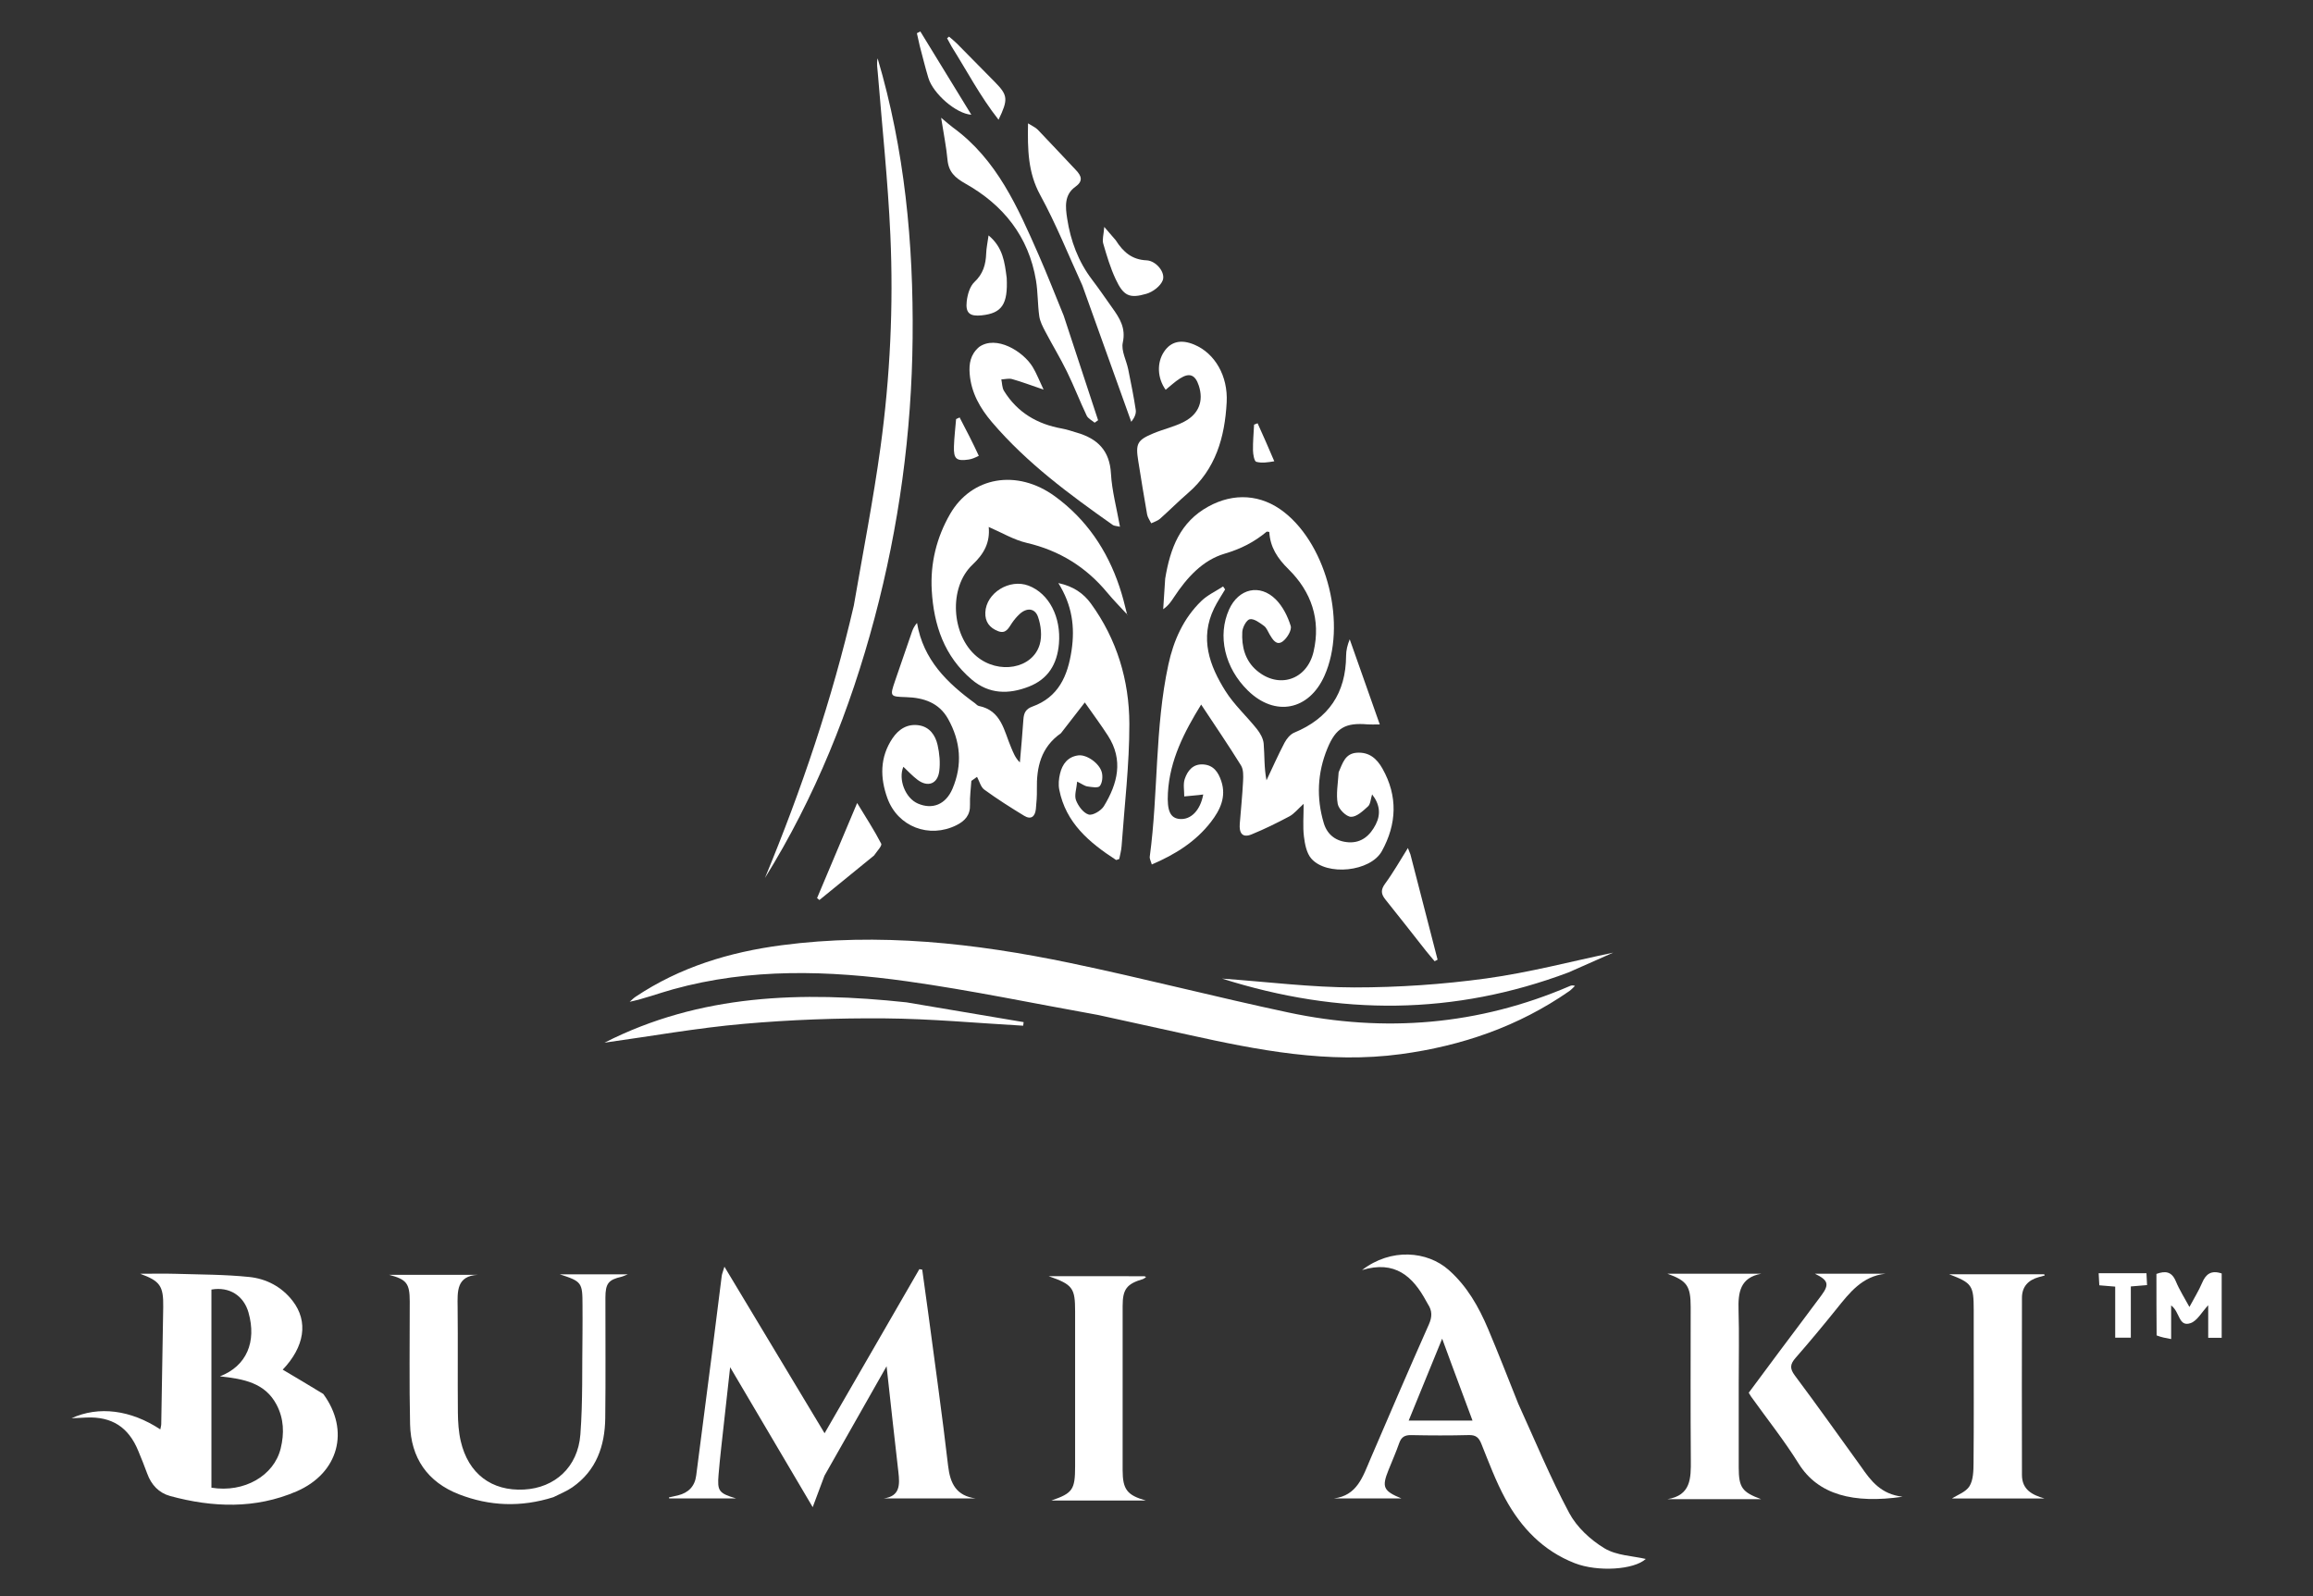
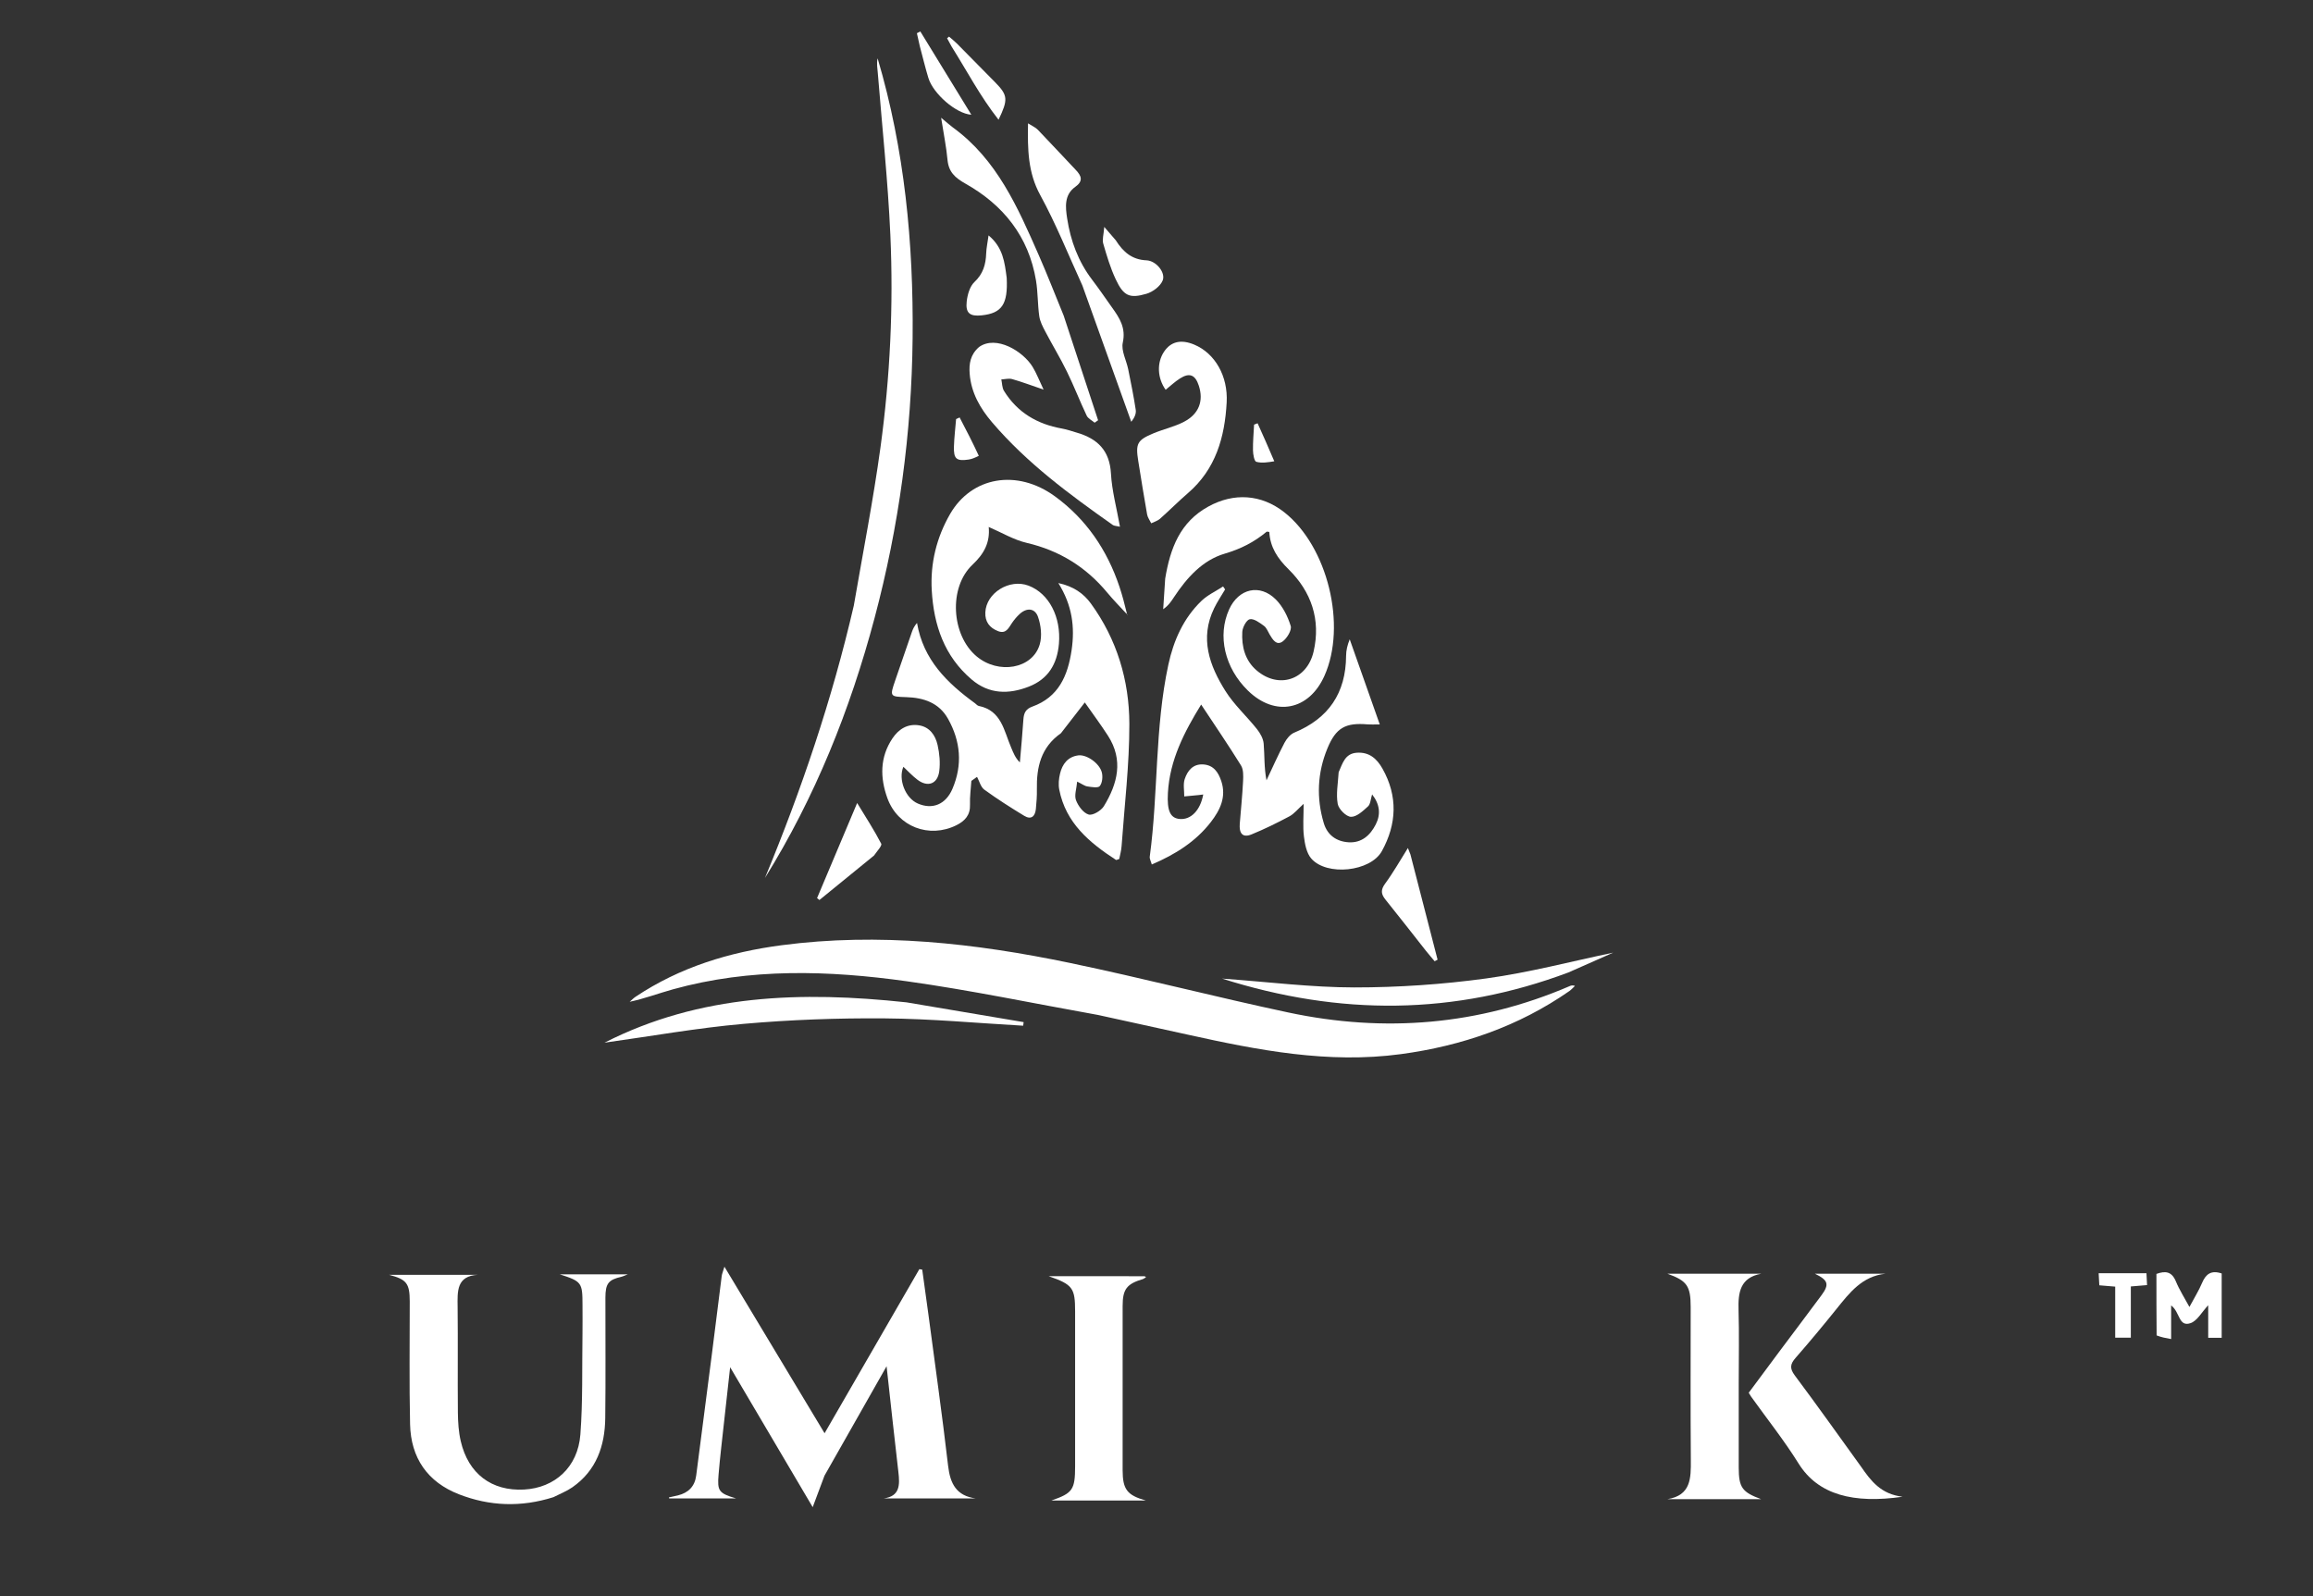
<svg xmlns="http://www.w3.org/2000/svg" width="171" height="118" viewBox="0 0 171 118" fill="none">
  <rect x="0" y="0" width="171" height="118" fill="#333333" stroke="none" />
  <path d="M81.19 75.037C76.436 74.186 71.772 73.207 67.063 72.547C61.281 71.737 55.473 71.551 49.754 73.139C48.697 73.432 47.668 73.824 46.552 74.061C46.695 73.938 46.826 73.797 46.982 73.693C50.261 71.499 53.93 70.386 57.788 69.879C64.965 68.934 72.059 69.723 79.085 71.186C84.49 72.312 89.839 73.701 95.239 74.85C102.363 76.366 109.329 75.794 116.06 72.896C116.159 72.853 116.265 72.825 116.437 72.886C116.298 73.015 116.173 73.163 116.019 73.27C112.259 75.883 108.074 77.322 103.562 77.931C98.196 78.655 93.004 77.64 87.816 76.491C85.632 76.007 83.446 75.53 81.19 75.037Z" fill="white" />
  <path d="M78.435 54.206C76.951 55.248 76.625 56.719 76.657 58.353C76.667 58.837 76.629 59.323 76.582 59.805C76.529 60.349 76.236 60.626 75.722 60.313C74.717 59.702 73.721 59.069 72.77 58.377C72.504 58.183 72.406 57.754 72.232 57.432C72.092 57.532 71.953 57.631 71.813 57.73C71.776 58.314 71.691 58.899 71.712 59.481C71.741 60.259 71.338 60.693 70.708 61.007C68.698 62.007 66.371 61.125 65.604 59.006C65.058 57.496 65.043 55.98 65.981 54.584C66.439 53.903 67.088 53.492 67.932 53.62C68.732 53.742 69.153 54.359 69.316 55.075C69.458 55.701 69.521 56.381 69.439 57.014C69.317 57.961 68.587 58.221 67.829 57.646C67.448 57.358 67.121 56.999 66.786 56.687C66.395 57.608 66.922 59.002 67.86 59.406C68.944 59.873 69.924 59.468 70.416 58.313C71.172 56.539 71.018 54.799 70.088 53.141C69.418 51.948 68.282 51.577 66.99 51.538C65.782 51.501 65.779 51.489 66.18 50.312C66.591 49.104 67.007 47.897 67.427 46.691C67.503 46.472 67.613 46.264 67.795 46.053C68.258 48.782 70.025 50.493 72.082 51.991C72.174 52.058 72.257 52.168 72.357 52.188C74.043 52.523 74.224 54.037 74.757 55.273C74.917 55.644 75.052 56.026 75.399 56.364C75.488 55.304 75.592 54.245 75.66 53.184C75.691 52.712 75.835 52.413 76.32 52.238C78.248 51.544 78.938 49.981 79.221 48.083C79.479 46.354 79.268 44.745 78.243 43.106C79.355 43.342 80.105 43.867 80.655 44.625C82.573 47.265 83.485 50.3 83.493 53.509C83.499 56.524 83.132 59.541 82.919 62.556C82.895 62.889 82.8 63.217 82.746 63.504C82.607 63.545 82.534 63.592 82.504 63.572C80.543 62.298 78.792 60.842 78.31 58.373C78.236 57.997 78.277 57.572 78.368 57.195C78.537 56.487 78.943 55.944 79.72 55.844C80.336 55.765 81.291 56.429 81.46 57.111C81.538 57.426 81.493 57.884 81.306 58.113C81.177 58.272 80.702 58.186 80.392 58.14C80.183 58.109 79.991 57.957 79.635 57.782C79.589 58.309 79.411 58.794 79.549 59.158C79.711 59.586 80.091 60.101 80.482 60.217C80.782 60.307 81.406 59.934 81.611 59.598C82.624 57.938 83.072 56.188 81.911 54.389C81.39 53.581 80.814 52.809 80.2 51.931C79.569 52.747 79.022 53.453 78.435 54.206Z" fill="white" />
  <path d="M98.966 57.093C99.263 56.413 99.442 55.712 100.3 55.649C101.222 55.581 101.791 56.085 102.207 56.824C103.355 58.862 103.263 60.925 102.161 62.922C101.318 64.447 98.086 64.786 96.941 63.469C96.593 63.069 96.468 62.405 96.4 61.843C96.31 61.107 96.378 60.353 96.378 59.427C95.944 59.817 95.677 60.164 95.325 60.352C94.413 60.839 93.48 61.297 92.523 61.688C91.818 61.975 91.604 61.544 91.656 60.899C91.741 59.847 91.847 58.796 91.901 57.743C91.92 57.356 91.934 56.889 91.746 56.586C90.807 55.071 89.8 53.599 88.801 52.087C87.56 54.103 86.478 56.181 86.343 58.624C86.269 59.949 86.521 60.49 87.223 60.547C88.048 60.613 88.741 59.906 88.955 58.735C88.837 58.75 88.737 58.766 88.636 58.776C88.275 58.812 87.913 58.845 87.551 58.879C87.556 58.446 87.457 57.976 87.589 57.586C87.794 56.98 88.193 56.466 88.951 56.513C89.72 56.561 90.073 57.093 90.291 57.751C90.677 58.918 90.199 59.891 89.524 60.765C88.403 62.218 86.898 63.163 85.153 63.91C85.09 63.681 84.98 63.496 85.002 63.329C85.638 58.615 85.367 53.811 86.377 49.137C86.762 47.355 87.488 45.712 88.818 44.428C89.274 43.988 89.884 43.709 90.423 43.356C90.473 43.429 90.523 43.502 90.573 43.574C90.3 44.037 89.995 44.485 89.761 44.967C88.68 47.188 89.415 49.211 90.599 51.09C91.242 52.111 92.169 52.948 92.927 53.902C93.169 54.206 93.394 54.607 93.424 54.981C93.497 55.856 93.448 56.742 93.632 57.688C94.071 56.761 94.486 55.822 94.961 54.916C95.119 54.616 95.387 54.286 95.683 54.163C98.221 53.113 99.502 51.239 99.517 48.477C99.519 48.082 99.613 47.688 99.785 47.264C100.513 49.328 101.242 51.392 102.006 53.555C101.557 53.555 101.336 53.571 101.117 53.553C99.466 53.41 98.762 53.805 98.134 55.332C97.393 57.133 97.31 58.989 97.867 60.852C98.13 61.734 98.801 62.213 99.702 62.269C100.672 62.329 101.305 61.747 101.712 60.944C102.085 60.208 102.019 59.467 101.44 58.729C101.33 59.078 101.323 59.445 101.137 59.615C100.768 59.952 100.295 60.398 99.877 60.386C99.526 60.377 98.969 59.82 98.898 59.433C98.765 58.703 98.917 57.921 98.966 57.093Z" fill="white" />
-   <path d="M23.899 103.052C25.885 105.746 25.043 108.913 21.916 110.259C18.879 111.566 15.725 111.453 12.585 110.6C11.751 110.373 11.183 109.774 10.882 108.936C10.68 108.374 10.451 107.822 10.225 107.269C9.502 105.503 8.269 104.713 6.379 104.797C6.054 104.812 5.728 104.828 5.287 104.849C7.302 103.924 9.666 104.233 11.853 105.673C11.88 105.521 11.919 105.399 11.921 105.276C11.972 102.394 12.022 99.513 12.067 96.632C12.092 95.06 11.829 94.703 10.36 94.167C11.24 94.167 12.121 94.145 13 94.171C14.811 94.226 16.63 94.219 18.429 94.405C19.686 94.535 20.823 95.125 21.631 96.169C22.823 97.71 22.506 99.57 20.902 101.257C21.865 101.827 22.86 102.417 23.899 103.052ZM15.631 104.042C15.631 106.029 15.631 108.016 15.631 109.983C18.05 110.377 20.259 109.097 20.751 107.083C21.023 105.971 20.991 104.876 20.443 103.841C19.592 102.233 18.027 101.942 16.259 101.751C18.236 100.99 18.981 99.195 18.374 97.04C18.02 95.783 16.955 95.103 15.631 95.335C15.631 98.174 15.631 101.022 15.631 104.042Z" fill="white" />
  <path d="M60.954 109.095C60.667 109.86 60.403 110.565 60.083 111.422C58.059 107.992 56.08 104.637 53.979 101.076C53.74 103.232 53.525 105.149 53.315 107.065C53.244 107.717 53.177 108.369 53.123 109.022C53.024 110.228 53.135 110.393 54.416 110.776C52.64 110.776 51.056 110.776 49.472 110.776C49.465 110.751 49.459 110.727 49.452 110.702C49.678 110.652 49.905 110.607 50.129 110.55C50.892 110.356 51.365 109.892 51.469 109.087C51.856 106.092 52.247 103.098 52.63 100.103C52.877 98.182 53.11 96.259 53.356 94.337C53.376 94.176 53.446 94.02 53.557 93.645C56.06 97.808 58.469 101.814 60.961 105.958C63.33 101.855 65.648 97.841 67.967 93.827C68.038 93.839 68.109 93.851 68.18 93.862C68.329 94.942 68.484 96.02 68.627 97.1C69.125 100.856 69.657 104.607 70.094 108.37C70.248 109.699 70.712 110.584 72.132 110.777C69.864 110.777 67.597 110.777 65.329 110.777C66.546 110.618 66.526 109.766 66.418 108.83C66.125 106.317 65.855 103.801 65.545 101.005C63.939 103.829 62.458 106.432 60.954 109.095Z" fill="white" />
-   <path d="M112.243 103.77C113.494 106.516 114.623 109.256 116.013 111.855C116.574 112.904 117.589 113.843 118.617 114.463C119.513 115.004 120.718 115.026 121.673 115.251C120.796 116.057 118.116 116.223 116.425 115.565C114.083 114.653 112.453 112.942 111.284 110.792C110.582 109.499 110.065 108.102 109.514 106.732C109.326 106.266 109.102 106.08 108.589 106.093C107.17 106.13 105.75 106.125 104.332 106.095C103.861 106.086 103.602 106.234 103.445 106.682C103.209 107.352 102.923 108.005 102.657 108.665C102.145 109.935 102.256 110.218 103.605 110.776C101.849 110.776 100.232 110.776 98.615 110.776C100.335 110.57 100.757 109.156 101.317 107.853C102.743 104.534 104.168 101.214 105.637 97.913C105.888 97.35 105.886 96.899 105.564 96.412C105.517 96.341 105.479 96.264 105.438 96.189C104.45 94.365 103.139 93.155 100.697 93.894C102.834 92.246 105.519 92.484 107.103 93.886C108.461 95.087 109.324 96.613 110.016 98.249C110.779 100.056 111.491 101.886 112.243 103.77ZM107.334 100.912C107.12 100.33 106.906 99.748 106.619 98.966C105.735 101.128 104.948 103.052 104.143 105.023C105.794 105.023 107.295 105.023 108.864 105.023C108.35 103.634 107.869 102.333 107.334 100.912Z" fill="white" />
  <path d="M40.911 110.685C38.517 111.443 36.197 111.351 33.936 110.473C31.608 109.568 30.372 107.784 30.317 105.287C30.25 102.263 30.296 99.236 30.292 96.211C30.29 94.872 30.056 94.584 28.76 94.244C30.954 94.244 33.148 94.244 35.343 94.244C33.737 94.325 33.819 95.469 33.832 96.632C33.861 99.229 33.827 101.826 33.851 104.423C33.858 105.132 33.904 105.857 34.063 106.544C34.623 108.955 36.347 110.247 38.741 110.12C41.016 109.999 42.725 108.465 42.907 106.052C43.093 103.583 43.025 101.095 43.063 98.615C43.074 97.901 43.064 97.188 43.064 96.474C43.064 94.817 43.005 94.732 41.385 94.21C43.088 94.21 44.659 94.21 46.412 94.21C46.155 94.311 46.057 94.365 45.953 94.388C44.983 94.609 44.76 94.886 44.758 95.931C44.754 98.9 44.782 101.868 44.746 104.836C44.721 106.897 44.088 108.714 42.321 109.949C41.907 110.238 41.425 110.426 40.911 110.685Z" fill="white" />
  <path d="M83.288 45.38C82.812 44.861 82.314 44.36 81.865 43.818C80.287 41.912 78.32 40.698 75.902 40.133C74.945 39.91 74.061 39.373 73.08 38.951C73.163 38.873 73.092 38.911 73.095 38.941C73.206 40.102 72.758 40.937 71.894 41.751C70.112 43.433 70.333 46.953 72.192 48.517C73.816 49.884 76.335 49.453 76.867 47.643C77.049 47.022 76.959 46.231 76.741 45.606C76.508 44.941 75.896 44.914 75.372 45.403C75.166 45.596 74.979 45.817 74.82 46.05C74.563 46.427 74.376 46.893 73.776 46.655C73.155 46.41 72.817 45.962 72.845 45.279C72.905 43.829 74.638 42.759 76.045 43.298C77.56 43.878 78.456 45.621 78.286 47.6C78.157 49.097 77.487 50.204 76.068 50.759C74.574 51.343 73.124 51.331 71.834 50.234C69.814 48.516 69.034 46.22 68.885 43.654C68.768 41.642 69.241 39.737 70.233 38.012C71.831 35.233 75.188 34.654 77.984 36.688C80.299 38.373 81.855 40.66 82.764 43.385C82.97 44.004 83.138 44.636 83.303 45.326C83.282 45.388 83.288 45.38 83.288 45.38Z" fill="white" />
  <path d="M63.122 44.771C63.802 40.829 64.559 36.969 65.093 33.078C65.807 27.87 66.06 22.616 65.824 17.365C65.645 13.38 65.219 9.406 64.898 5.427C64.868 5.06 64.795 4.696 64.883 4.313C66.88 11.062 67.539 17.977 67.47 24.992C67.401 32.015 66.459 38.916 64.656 45.693C62.851 52.474 60.263 58.931 56.552 64.907C59.255 58.385 61.512 51.723 63.122 44.771Z" fill="white" />
  <path d="M86.142 42.778C86.517 40.525 87.24 38.597 89.336 37.446C91.208 36.418 93.238 36.522 94.957 37.879C98.156 40.405 99.584 46.246 97.913 49.969C96.766 52.525 94.265 53.009 92.266 51.062C90.541 49.383 89.987 46.999 90.87 45.051C91.567 43.513 93.135 43.132 94.323 44.319C94.837 44.833 95.204 45.572 95.422 46.276C95.515 46.579 95.153 47.182 94.831 47.419C94.371 47.758 94.089 47.283 93.864 46.905C93.733 46.686 93.638 46.409 93.446 46.27C93.128 46.04 92.715 45.724 92.4 45.778C92.159 45.82 91.862 46.371 91.843 46.71C91.781 47.795 92.047 48.832 92.907 49.566C94.534 50.954 96.626 50.273 97.113 48.173C97.662 45.809 96.942 43.739 95.262 42.084C94.446 41.281 93.9 40.452 93.84 39.327C93.741 39.318 93.667 39.288 93.638 39.312C92.723 40.077 91.726 40.583 90.546 40.93C88.903 41.413 87.746 42.707 86.8 44.137C86.599 44.441 86.406 44.751 85.995 45.039C86.04 44.31 86.084 43.581 86.142 42.778Z" fill="white" />
-   <path d="M145.917 99.161C145.917 98.334 145.917 97.592 145.917 96.85C145.916 95.029 145.797 94.848 144.095 94.203C146.509 94.203 148.82 94.203 151.13 94.203C151.142 94.233 151.154 94.264 151.166 94.294C151.016 94.335 150.867 94.376 150.718 94.418C149.948 94.635 149.484 95.12 149.483 95.946C149.475 100.312 149.473 104.678 149.483 109.043C149.486 110.131 150.241 110.519 151.149 110.781C148.832 110.781 146.516 110.781 144.308 110.781C144.713 110.514 145.341 110.303 145.606 109.869C145.888 109.406 145.899 108.732 145.904 108.149C145.931 105.182 145.917 102.214 145.917 99.161Z" fill="white" />
  <path d="M128.544 102.244C128.544 104.382 128.543 106.434 128.544 108.486C128.545 109.977 128.799 110.314 130.203 110.832C129.049 110.832 127.895 110.832 126.741 110.832C125.583 110.832 124.424 110.832 123.265 110.832C125.024 110.552 125.013 109.274 125.003 107.922C124.973 104.16 124.993 100.398 124.992 96.636C124.992 95.06 124.717 94.685 123.272 94.164C124.43 94.164 125.589 94.164 126.748 94.164C127.902 94.164 129.056 94.164 130.21 94.164C128.637 94.452 128.493 95.557 128.531 96.858C128.583 98.623 128.544 100.391 128.544 102.244Z" fill="white" />
  <path d="M84.502 94.559C83.298 94.913 82.998 95.311 82.997 96.541C82.992 100.588 82.994 104.634 82.996 108.681C82.997 110.119 83.332 110.539 84.708 110.93C82.392 110.93 80.076 110.93 77.729 110.93C79.303 110.389 79.483 110.127 79.483 108.401C79.483 104.582 79.483 100.763 79.483 96.945C79.483 95.221 79.308 94.966 77.53 94.347C80.034 94.347 82.312 94.346 84.589 94.349C84.636 94.349 84.683 94.385 84.729 94.404C84.676 94.454 84.623 94.504 84.502 94.559Z" fill="white" />
  <path d="M137.59 108.431C138.326 109.5 139.07 110.465 140.658 110.652C137.044 111.174 134.418 110.523 132.971 108.199C131.904 106.486 130.639 104.899 129.463 103.256C129.413 103.187 129.373 103.111 129.283 102.965C130.023 101.969 130.779 100.946 131.54 99.927C132.579 98.536 133.628 97.153 134.661 95.757C135.262 94.945 135.153 94.638 134.179 94.166C135.051 94.166 135.922 94.166 136.794 94.166C137.658 94.166 138.522 94.166 139.385 94.166C137.665 94.35 136.732 95.577 135.764 96.779C134.783 97.999 133.781 99.204 132.751 100.382C132.352 100.838 132.294 101.154 132.687 101.681C134.34 103.891 135.938 106.144 137.59 108.431Z" fill="white" />
  <path d="M72.386 25.651C73.65 24.755 75.637 25.968 76.342 27.123C76.623 27.583 76.817 28.098 77.152 28.802C76.195 28.477 75.52 28.221 74.828 28.026C74.583 27.957 74.296 28.038 74.028 28.05C74.09 28.334 74.08 28.662 74.224 28.895C75.209 30.493 76.681 31.356 78.499 31.68C78.885 31.749 79.259 31.882 79.636 31.993C81.135 32.434 82.036 33.301 82.132 35.001C82.204 36.285 82.553 37.553 82.799 38.94C82.519 38.876 82.369 38.882 82.272 38.813C79.065 36.553 75.911 34.228 73.34 31.215C72.458 30.181 71.798 29.03 71.688 27.634C71.63 26.9 71.734 26.21 72.386 25.651Z" fill="white" />
  <path d="M84.153 34.092C83.944 32.797 84.071 32.54 85.259 32.041C86.011 31.726 86.829 31.552 87.545 31.175C88.65 30.594 88.991 29.627 88.63 28.517C88.366 27.703 87.941 27.527 87.226 27.985C86.852 28.224 86.525 28.535 86.176 28.815C85.555 27.947 85.518 26.811 86.055 26.005C86.562 25.244 87.319 25.067 88.301 25.482C89.82 26.122 90.793 27.799 90.688 29.746C90.549 32.321 89.881 34.684 87.83 36.451C87.12 37.062 86.46 37.732 85.758 38.353C85.581 38.509 85.329 38.578 85.111 38.687C85.007 38.471 84.848 38.264 84.807 38.037C84.576 36.748 84.373 35.455 84.153 34.092Z" fill="white" />
  <path d="M67.017 74.102C69.954 74.599 72.817 75.082 75.679 75.564C75.667 75.653 75.654 75.741 75.642 75.829C72.231 75.636 68.821 75.314 65.409 75.287C61.929 75.259 58.435 75.387 54.968 75.693C51.539 75.995 48.136 76.605 44.688 77.085C51.766 73.481 59.283 73.274 67.017 74.102Z" fill="white" />
  <path d="M78.638 23.334C79.504 25.952 80.343 28.509 81.182 31.067C81.097 31.128 81.011 31.188 80.927 31.249C80.726 31.077 80.442 30.945 80.338 30.726C79.829 29.654 79.402 28.542 78.88 27.476C78.388 26.469 77.802 25.508 77.281 24.514C77.091 24.153 76.889 23.768 76.833 23.374C76.709 22.502 76.736 21.606 76.592 20.738C76.05 17.478 74.17 15.148 71.371 13.573C70.597 13.138 70.13 12.706 70.048 11.807C69.961 10.857 69.767 9.917 69.578 8.705C70.005 9.059 70.223 9.26 70.46 9.433C73.71 11.801 75.246 15.338 76.794 18.859C77.434 20.315 78.008 21.8 78.638 23.334Z" fill="white" />
  <path d="M80.022 21.112C78.979 18.831 78.07 16.551 76.901 14.414C75.995 12.758 75.967 11.064 76.002 9.119C76.31 9.316 76.556 9.416 76.725 9.591C77.671 10.573 78.595 11.577 79.535 12.565C79.952 13.003 80.103 13.381 79.496 13.813C78.663 14.407 78.767 15.32 78.896 16.158C79.149 17.807 79.719 19.343 80.745 20.687C81.262 21.364 81.74 22.072 82.236 22.766C82.782 23.529 83.244 24.251 83.008 25.329C82.877 25.928 83.275 26.638 83.409 27.303C83.611 28.301 83.814 29.299 83.966 30.305C84.008 30.581 83.873 30.885 83.634 31.184C82.438 27.847 81.241 24.511 80.022 21.112Z" fill="white" />
  <path d="M115.954 71.892C107.514 75.057 99.079 75.115 90.344 72.346C93.771 72.592 96.948 72.997 100.124 72.999C103.373 73 106.645 72.777 109.864 72.337C113.044 71.902 116.17 71.073 119.264 70.428C118.231 70.886 117.123 71.377 115.954 71.892Z" fill="white" />
  <path d="M159.439 98.725C159.425 97.168 159.425 95.687 159.425 94.179C160.094 93.936 160.562 94.001 160.862 94.731C161.12 95.356 161.493 95.933 161.864 96.622C162.211 95.971 162.554 95.424 162.803 94.837C163.08 94.184 163.476 93.886 164.249 94.145C164.249 95.693 164.249 97.268 164.249 98.901C163.939 98.901 163.64 98.901 163.253 98.901C163.253 98.13 163.253 97.346 163.253 96.495C162.774 97.004 162.443 97.645 161.951 97.816C161.053 98.128 161.172 96.987 160.512 96.51C160.512 96.99 160.512 97.357 160.512 97.723C160.512 98.091 160.512 98.458 160.512 98.996C160.107 98.921 159.78 98.861 159.439 98.725Z" fill="white" />
  <path d="M104.273 63.167C104.954 65.804 105.618 68.375 106.281 70.947C106.208 70.985 106.135 71.024 106.063 71.063C105.84 70.796 105.611 70.534 105.395 70.262C104.407 69.012 103.433 67.751 102.432 66.512C102.099 66.099 102.061 65.79 102.403 65.325C103.012 64.496 103.52 63.591 104.086 62.692C104.133 62.807 104.194 62.954 104.273 63.167Z" fill="white" />
  <path d="M64.617 63.247C63.239 64.369 61.909 65.453 60.579 66.537C60.521 66.489 60.464 66.442 60.406 66.394C61.388 64.065 62.37 61.735 63.369 59.365C63.997 60.4 64.622 61.359 65.147 62.37C65.226 62.524 64.837 62.923 64.617 63.247Z" fill="white" />
  <path d="M82.486 17.76C83.044 18.643 83.697 19.2 84.766 19.246C85.472 19.277 86.185 20.149 85.959 20.728C85.791 21.158 85.231 21.579 84.762 21.717C83.495 22.089 83.058 21.873 82.481 20.639C82.088 19.801 81.821 18.898 81.561 18.005C81.477 17.715 81.592 17.367 81.637 16.776C82.026 17.225 82.237 17.469 82.486 17.76Z" fill="white" />
  <path d="M74.426 20.547C74.522 22.496 74.069 23.155 72.579 23.313C71.707 23.406 71.372 23.153 71.468 22.29C71.525 21.786 71.696 21.173 72.039 20.85C72.687 20.243 72.879 19.551 72.909 18.73C72.922 18.345 73.007 17.962 73.084 17.404C74.157 18.295 74.274 19.391 74.426 20.547Z" fill="white" />
  <path d="M156.377 96.096C156.377 95.733 156.377 95.452 156.377 95.118C155.972 95.084 155.619 95.054 155.202 95.02C155.187 94.739 155.173 94.469 155.154 94.128C156.347 94.128 157.486 94.128 158.688 94.128C158.702 94.409 158.716 94.679 158.732 95.005C158.329 95.039 157.974 95.068 157.532 95.105C157.532 96.353 157.532 97.591 157.532 98.893C157.125 98.893 156.806 98.893 156.377 98.893C156.377 97.982 156.377 97.081 156.377 96.096Z" fill="white" />
  <path d="M67.999 3.405C67.915 3.045 67.85 2.751 67.786 2.456C67.871 2.412 67.955 2.368 68.039 2.324C69.283 4.354 70.526 6.385 71.811 8.482C70.682 8.408 68.994 6.93 68.638 5.772C68.405 5.013 68.224 4.239 67.999 3.405Z" fill="white" />
  <path d="M70.348 3.435C70.22 3.197 70.119 3.013 70.018 2.829C70.066 2.788 70.114 2.747 70.163 2.707C70.361 2.88 70.57 3.043 70.755 3.229C71.695 4.175 72.632 5.124 73.565 6.078C74.513 7.047 74.547 7.342 73.823 8.851C72.471 7.133 71.496 5.261 70.348 3.435Z" fill="white" />
  <path d="M72.363 33.699C72.095 33.832 71.862 33.937 71.619 33.973C70.707 34.107 70.495 33.929 70.525 33.005C70.547 32.33 70.629 31.656 70.684 30.982C70.771 30.942 70.858 30.902 70.945 30.862C71.428 31.788 71.911 32.714 72.363 33.699Z" fill="white" />
  <path d="M94.208 34.102C93.764 34.175 93.294 34.255 92.878 34.141C92.727 34.099 92.639 33.594 92.633 33.299C92.622 32.664 92.683 32.029 92.714 31.393C92.801 31.359 92.887 31.325 92.974 31.291C93.384 32.204 93.794 33.118 94.208 34.102Z" fill="white" />
  <path d="M83.278 45.392C83.315 45.408 83.355 45.42 83.394 45.432C83.367 45.438 83.339 45.444 83.3 45.415C83.287 45.38 83.281 45.388 83.278 45.392Z" fill="white" />
</svg>